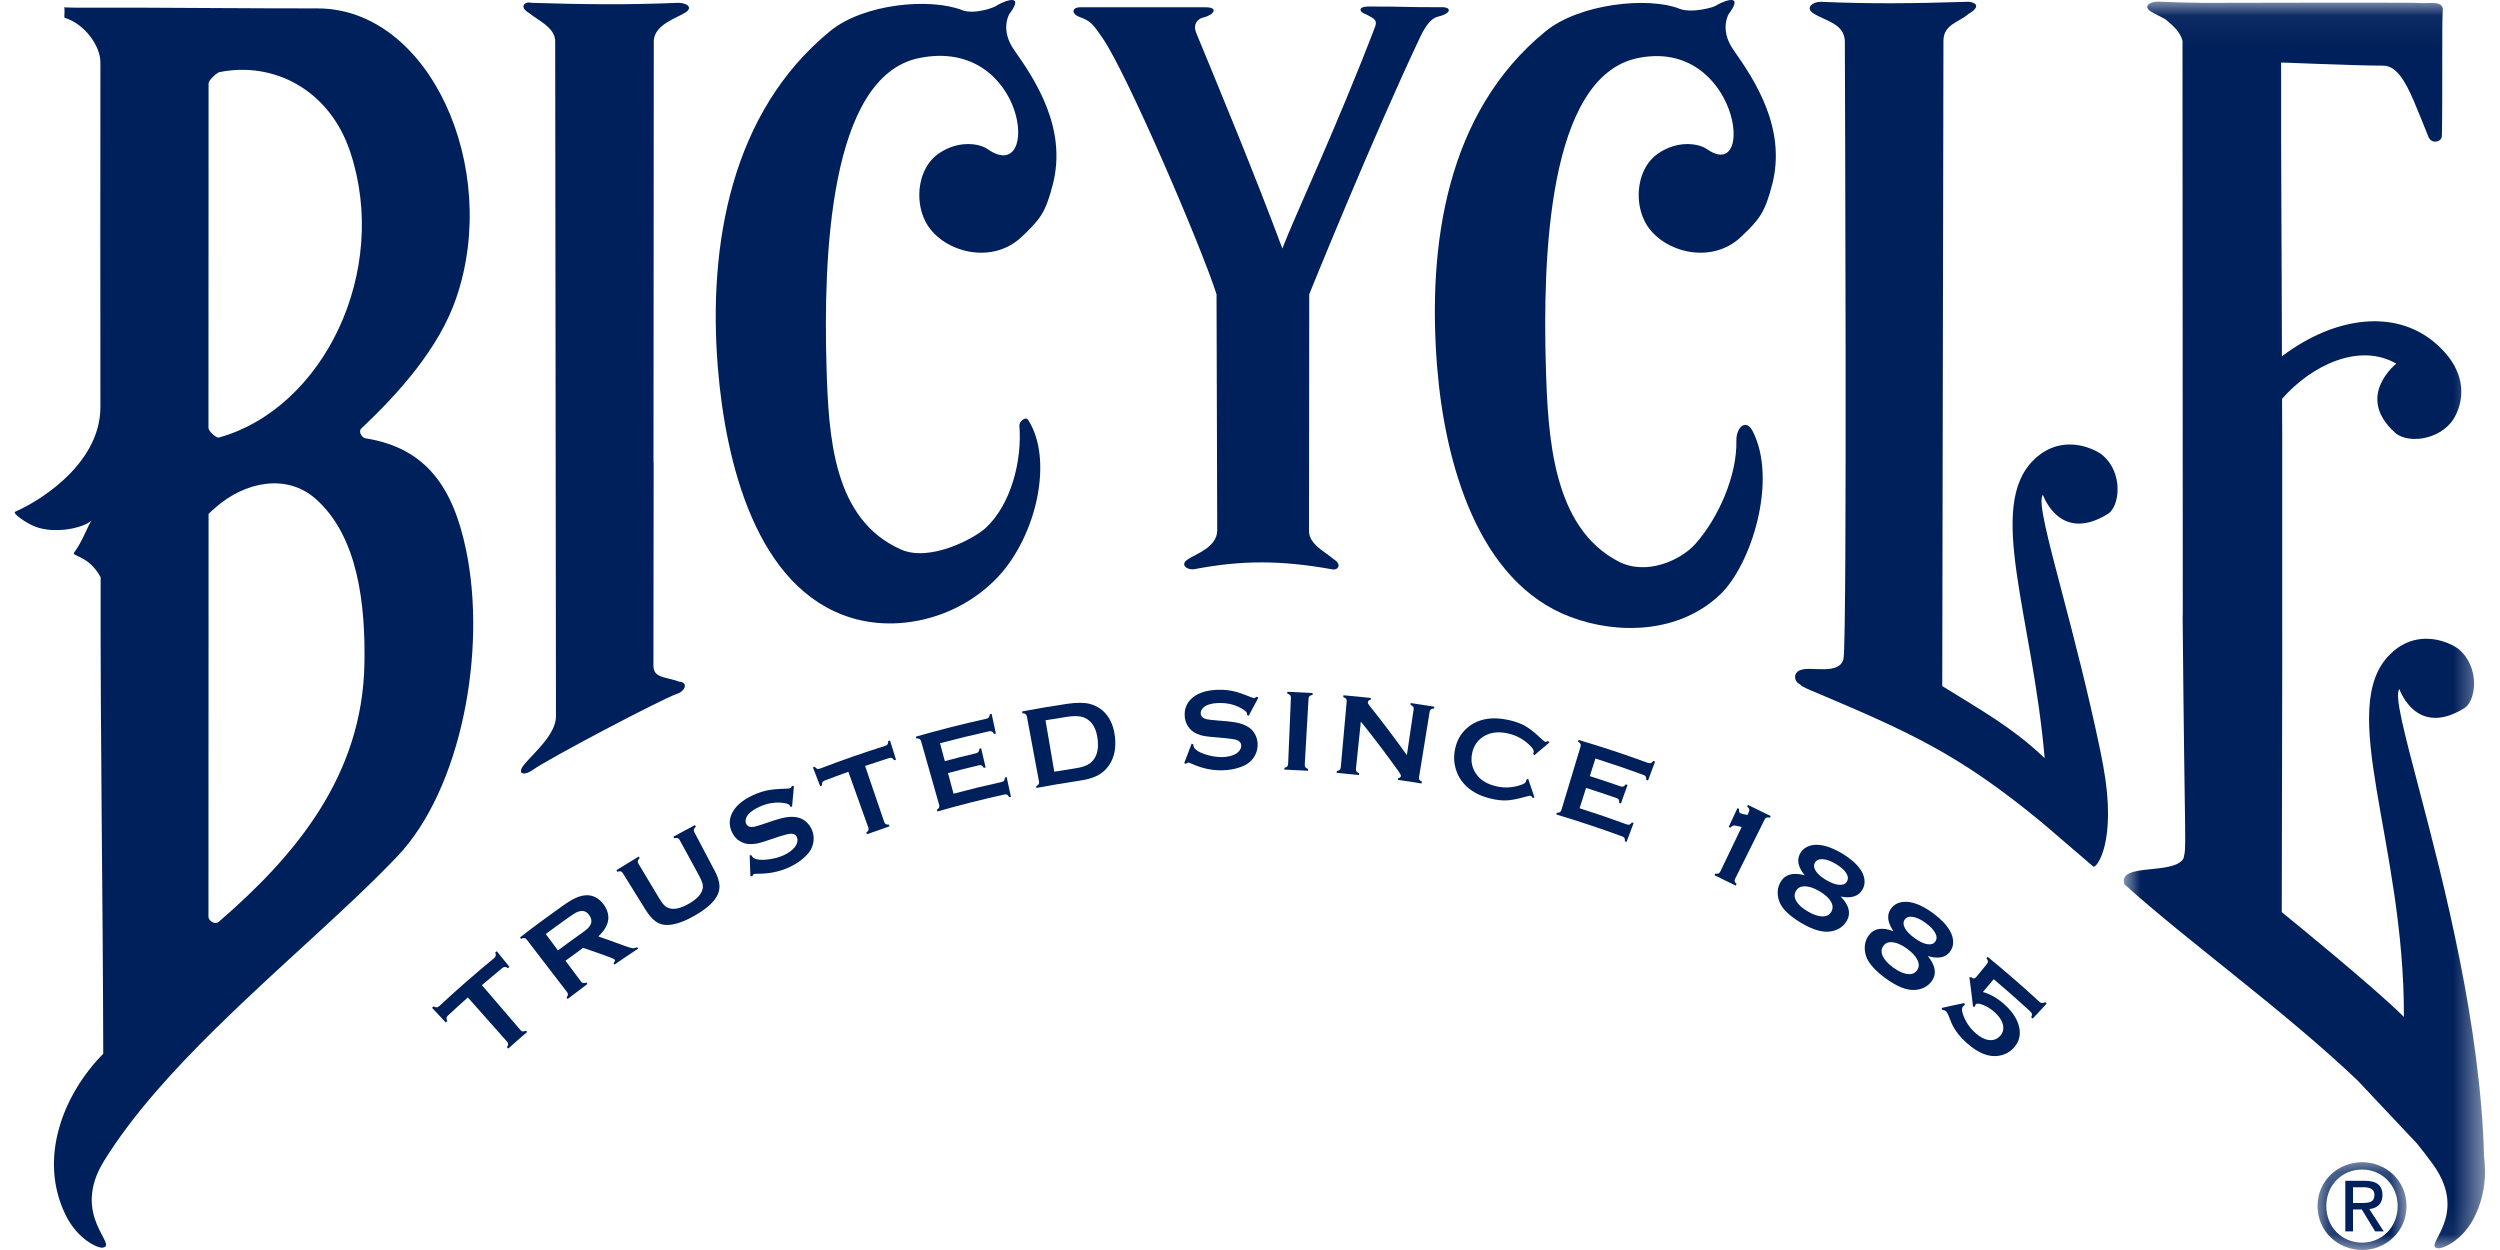
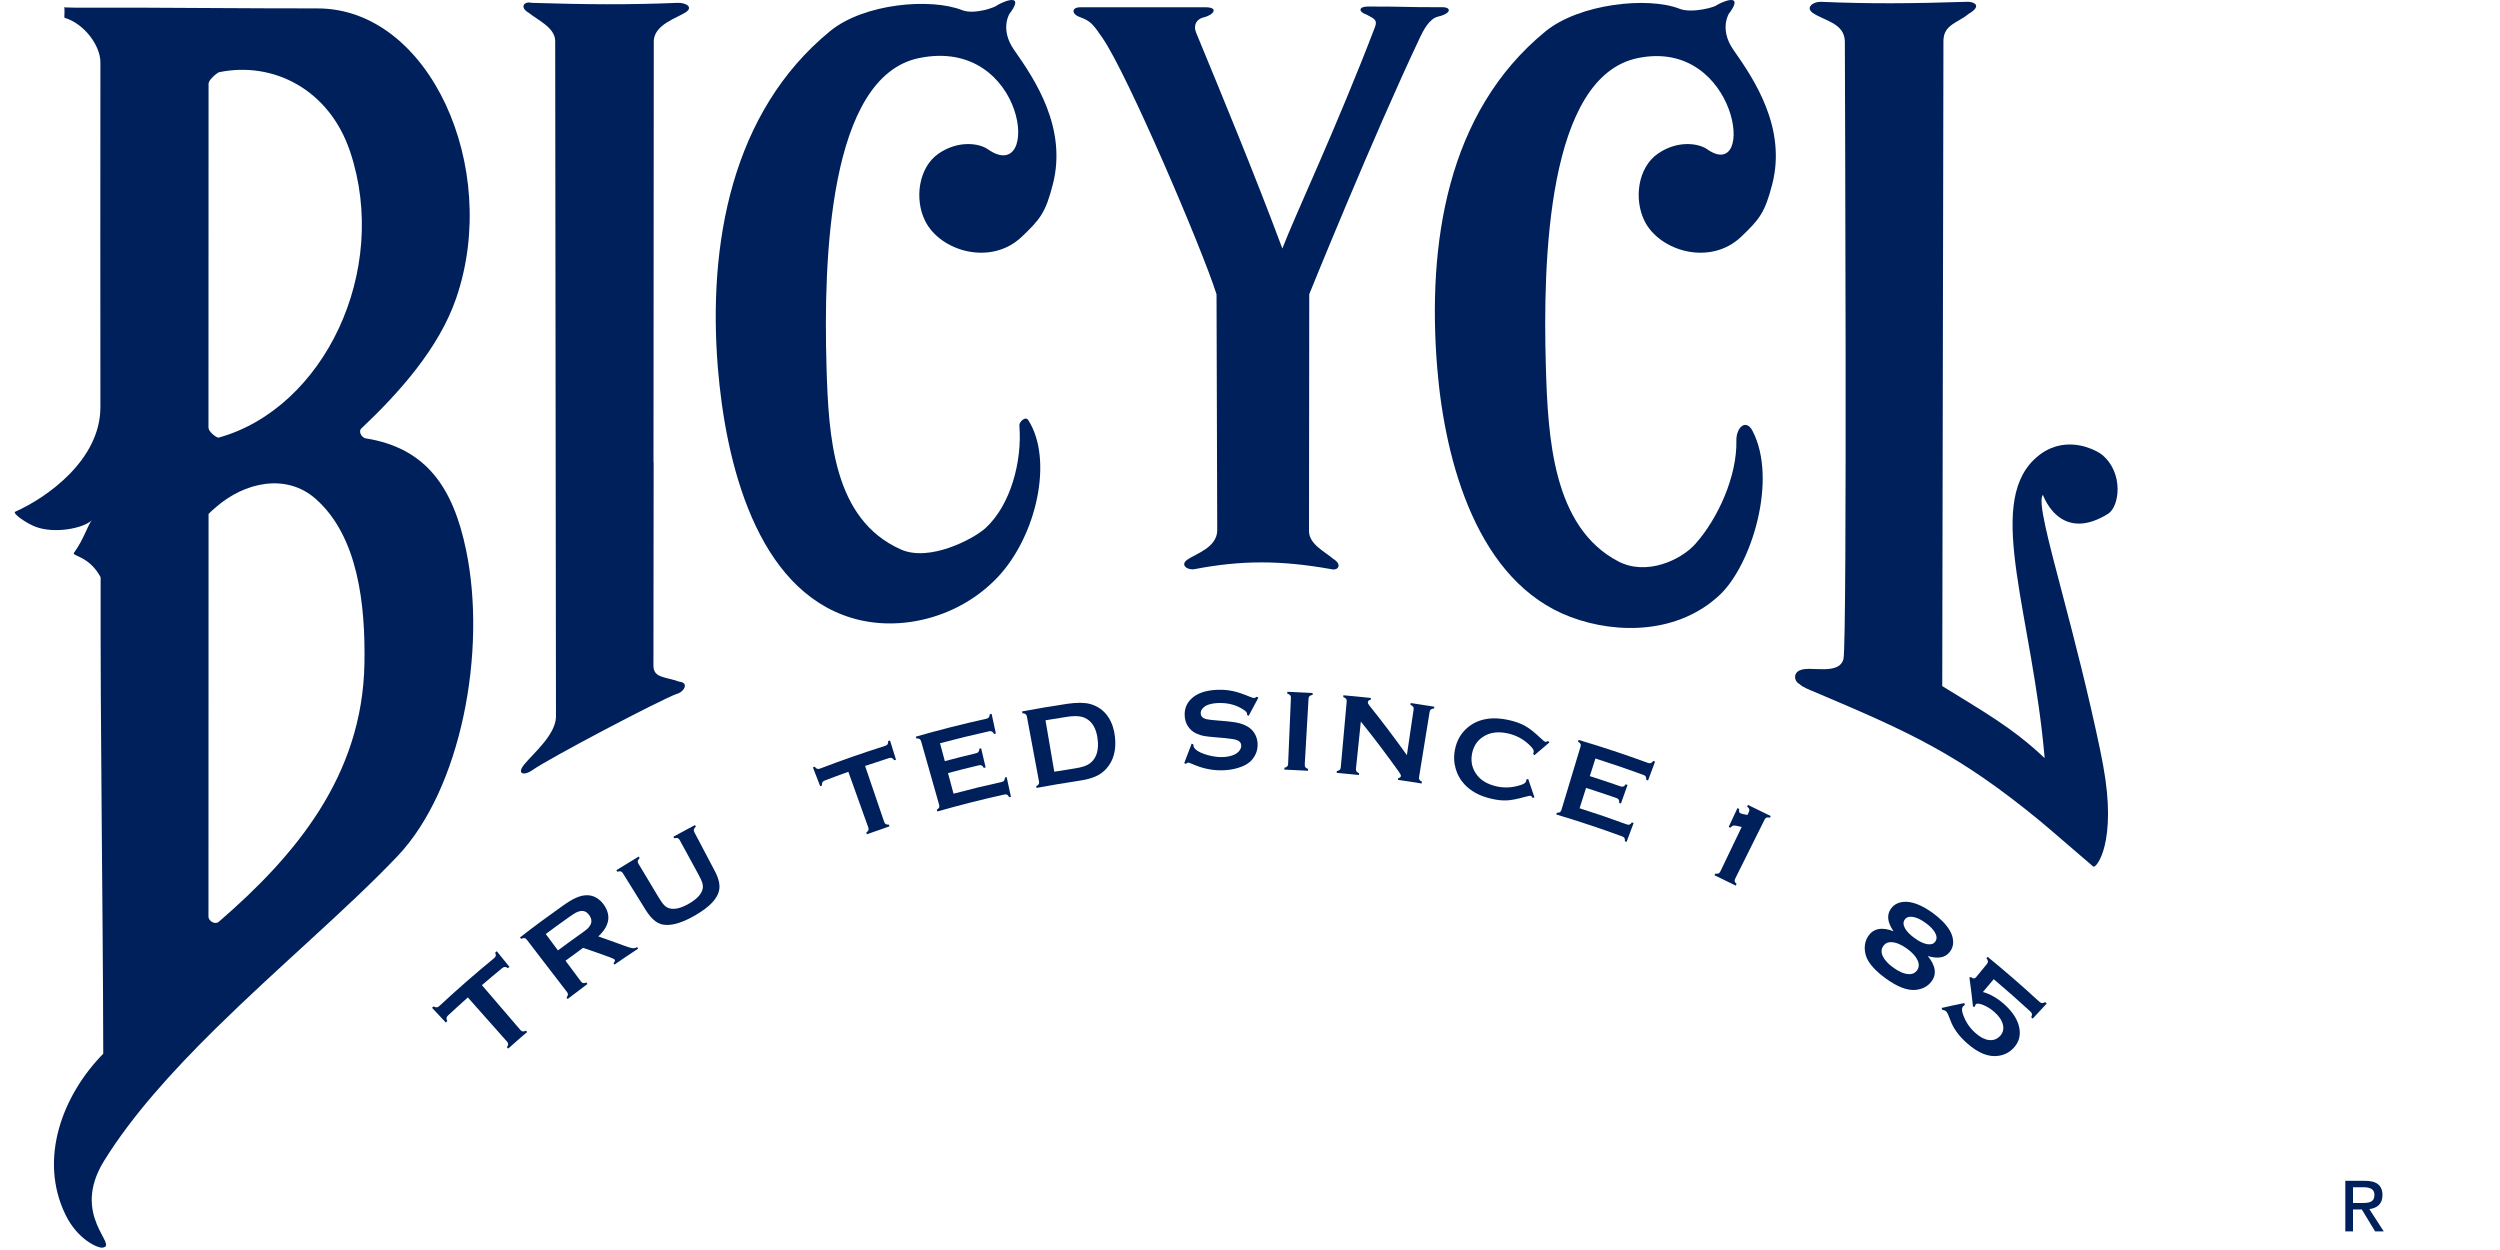
<svg xmlns="http://www.w3.org/2000/svg" width="80" height="40" viewBox="0 0 80 40" fill="none">
  <g clip-path="url(#clip0_79_29398)">
    <mask id="mask0_79_29398" style="mask-type:alpha" maskUnits="userSpaceOnUse" x="74" y="37" width="4" height="3">
-       <path fill-rule="evenodd" clip-rule="evenodd" d="M74.163 37.19H77.011V40H74.163V37.19Z" fill="white" />
-     </mask>
+       </mask>
    <g mask="url(#mask0_79_29398)">
-       <path fill-rule="evenodd" clip-rule="evenodd" d="M75.589 37.19C74.816 37.19 74.161 37.785 74.161 38.591C74.161 39.405 74.816 40 75.589 40C76.355 40 77.009 39.405 77.009 38.591C77.009 37.785 76.355 37.19 75.589 37.19M75.587 39.765C74.944 39.765 74.442 39.268 74.442 38.591C74.442 37.926 74.944 37.425 75.587 37.425C76.223 37.425 76.725 37.926 76.725 38.591C76.725 39.268 76.223 39.765 75.587 39.765" fill="#00205B" />
-     </g>
+       </g>
    <path fill-rule="evenodd" clip-rule="evenodd" d="M76.239 38.246C76.239 37.926 76.049 37.785 75.666 37.785H75.05V39.405H75.296V38.703H75.578L76.004 39.405H76.28L75.819 38.691C76.057 38.662 76.239 38.536 76.239 38.246V38.246ZM75.296 38.495V37.992H75.63C75.801 37.992 75.982 38.031 75.982 38.231C75.982 38.48 75.798 38.495 75.589 38.495H75.296Z" fill="#00205B" />
    <mask id="mask1_79_29398" style="mask-type:alpha" maskUnits="userSpaceOnUse" x="67" y="0" width="13" height="40">
      <path fill-rule="evenodd" clip-rule="evenodd" d="M67.96 0.053H79.52V39.947H67.96V0.053Z" fill="white" />
    </mask>
    <g mask="url(#mask1_79_29398)">
-       <path fill-rule="evenodd" clip-rule="evenodd" d="M79.491 37.032C79.381 32.807 78.201 28.26 77.421 25.292C76.941 23.46 76.611 22.23 76.781 22.052C76.781 22.049 76.936 22.514 77.328 22.784C77.657 23.01 78.15 23.101 78.863 22.658C79.234 22.429 79.373 21.344 78.671 20.767C78.543 20.662 77.925 20.307 77.234 20.492C76.989 20.558 76.734 20.69 76.492 20.928C74.728 22.643 76.944 26.97 76.925 32.541C75.981 31.593 73.016 29.188 73.016 29.188C73.033 22.856 73.035 20.205 73.031 13.931L73.026 12.763C73.953 11.699 75.492 10.948 76.682 11.637C76.687 11.635 75.34 12.678 76.644 13.848C77.078 14.236 78.244 14.07 78.609 13.229C78.699 13.024 79.153 12.001 77.893 10.948C76.63 9.892 74.713 10.122 73.021 11.402V11.351C73.015 7.836 72.99 5.399 72.995 2.004C72.995 1.991 75.127 2.096 76.26 2.101C76.477 2.102 76.653 2.225 76.815 2.437C77.111 2.824 77.358 3.518 77.71 4.379C77.809 4.621 78.138 4.553 78.14 4.344C78.168 3.017 78.134 0.706 78.169 0.345C78.205 -0.015 77.694 0.13 77.412 0.094C77.277 0.077 70.899 0.089 70.492 0.092C70.026 0.086 69.559 0.073 69.072 0.053C68.829 0.042 68.552 0.187 68.823 0.366C68.937 0.441 69.12 0.52 69.297 0.621C69.5 0.795 69.774 1.005 69.84 1.314V1.78C69.841 4.16 69.846 14.545 69.849 19.697L69.844 19.694C69.914 27.521 69.975 27.005 69.872 27.471C69.555 28.017 67.768 27.592 67.977 28.295C70.077 30.182 73.054 32.306 75.438 34.57L77.335 36.584C77.518 36.808 77.694 37.035 77.856 37.261C79.064 38.939 77.466 39.897 78.03 39.946C78.174 39.959 78.831 39.688 79.202 38.904C79.36 38.571 79.455 38.233 79.496 37.892C79.532 37.605 79.526 37.317 79.491 37.032" fill="#00205B" />
-     </g>
+       </g>
    <path fill-rule="evenodd" clip-rule="evenodd" d="M42.664 17.884C42.415 17.664 41.895 17.426 41.888 16.999L41.896 9.414C41.896 9.414 43.928 4.392 45.441 1.196C45.538 0.996 45.73 0.596 46.019 0.531C46.454 0.431 46.47 0.212 46.099 0.231C44.851 0.231 45.067 0.209 43.818 0.209C43.418 0.201 43.498 0.397 43.721 0.462C43.994 0.608 44.085 0.642 43.995 0.877C42.76 4.103 41.437 6.903 41.035 7.952C40.163 5.61 39.101 3.043 38.278 1.05C38.17 0.793 38.302 0.607 38.512 0.557C38.848 0.48 39.004 0.231 38.578 0.233H34.561C34.285 0.236 34.28 0.453 34.563 0.549C34.897 0.674 34.973 0.766 35.281 1.216C36.072 2.362 38.465 7.95 38.929 9.417L38.951 16.991C38.93 17.522 38.268 17.72 37.998 17.907C37.744 18.083 38.008 18.256 38.229 18.212C39.724 17.925 40.977 17.925 42.593 18.212C42.809 18.275 42.973 18.073 42.664 17.884" fill="#00205B" />
    <path fill-rule="evenodd" clip-rule="evenodd" d="M17.025 24.652C17.536 24.282 21.16 22.377 21.66 22.203C21.888 22.146 22.063 21.841 21.734 21.813C21.279 21.65 20.917 21.7 20.91 21.308L20.917 14.792L20.912 14.795C20.913 9.097 20.92 1.628 20.921 1.287C20.965 0.777 21.652 0.581 21.937 0.397C22.208 0.223 21.932 0.081 21.689 0.091C20.13 0.155 18.787 0.146 17.01 0.091C16.777 0.03 16.603 0.231 16.934 0.42C17.201 0.641 17.758 0.879 17.766 1.308L17.791 22.951C17.768 23.523 17.066 24.107 16.78 24.458C16.51 24.785 16.79 24.821 17.025 24.652" fill="#00205B" />
    <path fill-rule="evenodd" clip-rule="evenodd" d="M55.305 0.466C55.794 -0.172 55.284 -0.029 54.939 0.16C54.901 0.226 54.138 0.436 53.746 0.281C52.738 -0.116 50.539 0.116 49.453 1.006C46.29 3.595 45.673 7.818 45.989 11.752C46.239 14.815 47.29 18.627 50.255 19.742C51.78 20.317 53.735 20.265 55.038 19.031C56.046 18.076 56.895 15.352 56.081 13.789C55.87 13.385 55.558 13.68 55.564 14.094C55.591 15.223 54.982 16.589 54.246 17.411C53.787 17.923 52.688 18.435 51.788 17.966C49.685 16.87 49.533 13.993 49.467 11.717C49.368 8.314 49.518 2.448 52.413 1.858C55.618 1.202 56.225 5.9 54.623 4.772C54.366 4.593 53.701 4.471 53.055 4.915C52.413 5.356 52.275 6.367 52.626 7.073C53.104 8.036 54.722 8.521 55.714 7.579C56.308 7.015 56.477 6.799 56.709 5.906C57.178 4.103 56.139 2.546 55.476 1.605C54.971 0.89 55.379 0.37 55.305 0.466" fill="#00205B" />
    <path fill-rule="evenodd" clip-rule="evenodd" d="M27.235 19.768C28.792 20.248 30.712 19.767 31.94 18.455C33.167 17.143 33.721 14.706 32.9 13.437C32.819 13.312 32.609 13.491 32.62 13.619C32.712 14.746 32.349 16.155 31.535 16.9C31.177 17.23 29.754 17.997 28.827 17.582C26.664 16.62 26.513 13.993 26.448 11.717C26.349 8.314 26.517 2.449 29.411 1.858C32.862 1.152 33.339 5.994 31.605 4.772C31.348 4.593 30.681 4.471 30.034 4.915C29.395 5.356 29.253 6.367 29.606 7.073C30.086 8.036 31.703 8.521 32.694 7.579C33.29 7.015 33.459 6.799 33.689 5.906C34.157 4.103 33.12 2.546 32.456 1.605C31.951 0.89 32.359 0.37 32.286 0.466C32.776 -0.172 32.266 -0.029 31.92 0.16C31.882 0.226 31.178 0.48 30.786 0.324C29.777 -0.073 27.651 0.107 26.564 0.995C23.401 3.585 22.654 7.818 22.97 11.752C23.219 14.815 24.207 18.84 27.235 19.768" fill="#00205B" />
    <path fill-rule="evenodd" clip-rule="evenodd" d="M67.264 14.551C67.136 14.445 66.517 14.092 65.827 14.276C65.582 14.342 65.328 14.473 65.084 14.712C63.546 16.209 65.036 19.694 65.429 24.26C64.381 23.265 63.394 22.728 62.152 21.954L62.19 1.299C62.198 0.784 62.654 0.731 62.992 0.446C63.489 0.156 63.102 0.042 62.944 0.058C61.168 0.114 59.825 0.125 58.267 0.058C58.024 0.05 57.751 0.244 58.023 0.423C58.395 0.669 59.016 0.743 59.035 1.319C59.035 1.986 59.115 20.448 58.992 21.083C58.861 21.616 57.963 21.316 57.632 21.436C57.367 21.517 57.402 21.807 57.598 21.898C57.649 21.976 57.951 22.093 58.005 22.116C61.127 23.436 62.669 24.126 65.283 26.273C65.289 26.279 65.295 26.282 65.3 26.288C65.669 26.591 66.796 27.576 66.984 27.73C67.079 27.805 67.756 26.961 67.301 24.495L67.203 23.991C66.816 22.142 66.374 20.442 66.015 19.076C65.534 17.245 65.204 16.015 65.374 15.837C65.374 15.832 65.529 16.298 65.921 16.567C66.249 16.794 66.743 16.884 67.456 16.443C67.828 16.213 67.966 15.127 67.264 14.551" fill="#00205B" />
    <path fill-rule="evenodd" clip-rule="evenodd" d="M14.915 17.603C14.504 15.621 13.655 14.338 11.7 14.027C11.58 14.009 11.458 13.811 11.561 13.713C12.753 12.586 14.045 11.157 14.599 9.539C16.028 5.375 13.75 0.265 10.155 0.269C8.993 0.269 7.938 0.264 6.899 0.258C5.459 0.249 4.051 0.24 2.441 0.246C2.334 0.246 1.968 0.232 2.043 0.235C2.09 0.235 2.043 0.563 2.067 0.571C2.68 0.746 3.215 1.45 3.213 1.997C3.209 6.038 3.209 9.241 3.213 13.029C3.213 14.717 1.499 15.925 0.487 16.375C0.381 16.423 0.844 16.747 1.141 16.858C1.75 17.087 2.659 16.91 2.945 16.646C2.83 16.751 2.668 17.285 2.372 17.682C2.277 17.805 2.838 17.766 3.22 18.471C3.209 23.849 3.292 28.445 3.304 33.719C2.019 35.024 1.214 37.071 2.1 38.88C2.492 39.679 3.14 39.943 3.277 39.925C3.821 39.859 2.236 38.913 3.331 37.146C4.225 35.702 5.511 34.282 6.899 32.915C8.905 30.938 11.131 29.069 12.72 27.397C14.757 25.251 15.586 20.832 14.915 17.603M6.674 2.677C6.674 2.596 6.796 2.464 6.899 2.383C6.948 2.343 6.995 2.312 7.018 2.309C8.749 1.955 10.541 2.865 11.206 4.858C12.48 8.681 10.357 13.067 6.999 14.003C6.978 14.008 6.94 13.992 6.899 13.966C6.798 13.905 6.671 13.775 6.671 13.681C6.674 10 6.674 6.4 6.674 2.677M11.662 21.232C11.6 24.828 9.449 27.384 6.999 29.499C6.969 29.524 6.934 29.534 6.899 29.534C6.787 29.536 6.671 29.433 6.671 29.333C6.674 25.047 6.674 20.745 6.674 16.445C6.744 16.37 6.823 16.307 6.899 16.239C7.824 15.424 9.157 15.137 10.095 15.958C11.468 17.165 11.694 19.366 11.662 21.232" fill="#00205B" />
    <path fill-rule="evenodd" clip-rule="evenodd" d="M16.728 33.006C16.702 33.003 16.676 32.987 16.652 32.959C16.241 32.481 15.831 32.003 15.421 31.525C15.635 31.341 15.85 31.16 16.067 30.982C16.099 30.956 16.128 30.942 16.155 30.942C16.182 30.941 16.215 30.954 16.253 30.98C16.27 30.967 16.286 30.954 16.303 30.941C16.168 30.774 16.032 30.607 15.897 30.44C15.88 30.453 15.864 30.467 15.847 30.481C15.864 30.523 15.87 30.558 15.864 30.585C15.858 30.612 15.839 30.638 15.807 30.665C15.213 31.152 14.63 31.661 14.06 32.191C14.03 32.218 14.002 32.234 13.975 32.235C13.948 32.238 13.914 32.227 13.873 32.205C13.857 32.22 13.841 32.235 13.825 32.25C13.972 32.407 14.119 32.563 14.266 32.72L14.313 32.676C14.293 32.634 14.284 32.6 14.289 32.573C14.293 32.546 14.31 32.519 14.34 32.492C14.549 32.298 14.759 32.106 14.971 31.918C15.389 32.389 15.807 32.86 16.225 33.332C16.25 33.36 16.262 33.387 16.262 33.413C16.262 33.44 16.248 33.473 16.222 33.512C16.235 33.526 16.248 33.541 16.261 33.556C16.462 33.376 16.664 33.199 16.868 33.025C16.856 33.011 16.843 32.996 16.83 32.981C16.788 33.001 16.754 33.01 16.728 33.006" fill="#00205B" />
    <path fill-rule="evenodd" clip-rule="evenodd" d="M20.234 30.341C20.181 30.334 20.085 30.304 19.946 30.253C19.681 30.154 19.415 30.058 19.146 29.965C19.494 29.64 19.562 29.313 19.338 28.973C19.272 28.873 19.191 28.794 19.092 28.733C18.99 28.671 18.878 28.642 18.757 28.648C18.652 28.652 18.544 28.68 18.431 28.73C18.319 28.78 18.178 28.864 18.009 28.984C17.547 29.31 17.09 29.648 16.64 29.997C16.652 30.012 16.663 30.028 16.675 30.043C16.721 30.023 16.757 30.015 16.783 30.02C16.81 30.023 16.835 30.041 16.858 30.071C17.286 30.628 17.715 31.186 18.143 31.744C18.166 31.773 18.176 31.801 18.174 31.827C18.172 31.852 18.157 31.884 18.129 31.921C18.141 31.937 18.153 31.952 18.164 31.968C18.374 31.805 18.586 31.645 18.798 31.488C18.787 31.472 18.775 31.456 18.764 31.44C18.722 31.458 18.688 31.464 18.662 31.458C18.635 31.453 18.611 31.436 18.59 31.406C18.425 31.185 18.261 30.964 18.096 30.743C18.283 30.603 18.471 30.466 18.66 30.331C18.945 30.428 19.228 30.527 19.509 30.63C19.605 30.666 19.659 30.693 19.671 30.711C19.69 30.739 19.677 30.775 19.631 30.819C19.642 30.835 19.653 30.851 19.664 30.867C19.914 30.693 20.166 30.523 20.42 30.357C20.41 30.34 20.399 30.324 20.388 30.308C20.338 30.337 20.286 30.348 20.234 30.341M18.892 29.598C18.868 29.643 18.836 29.684 18.796 29.721C18.756 29.758 18.682 29.814 18.574 29.889C18.333 30.061 18.092 30.235 17.854 30.413C17.724 30.238 17.594 30.063 17.464 29.888C17.707 29.707 17.951 29.53 18.197 29.356C18.309 29.277 18.388 29.226 18.436 29.201C18.483 29.176 18.533 29.16 18.585 29.153C18.695 29.138 18.787 29.184 18.86 29.292C18.934 29.4 18.944 29.502 18.892 29.598" fill="#00205B" />
    <path fill-rule="evenodd" clip-rule="evenodd" d="M22.219 26.63C22.201 26.596 22.196 26.567 22.203 26.541C22.21 26.515 22.231 26.486 22.267 26.454C22.258 26.436 22.249 26.419 22.24 26.402C22.009 26.523 21.778 26.647 21.548 26.774C21.558 26.791 21.567 26.808 21.576 26.825C21.623 26.813 21.66 26.811 21.685 26.819C21.71 26.828 21.732 26.849 21.75 26.882C21.948 27.245 22.147 27.609 22.345 27.973C22.414 28.099 22.458 28.196 22.477 28.265C22.495 28.332 22.497 28.397 22.481 28.459C22.437 28.625 22.29 28.777 22.041 28.92C21.792 29.062 21.587 29.112 21.421 29.066C21.358 29.049 21.303 29.016 21.254 28.965C21.204 28.915 21.143 28.828 21.069 28.704C20.856 28.349 20.643 27.994 20.43 27.638C20.41 27.606 20.404 27.576 20.409 27.549C20.415 27.523 20.435 27.493 20.469 27.459C20.459 27.443 20.449 27.426 20.439 27.409C20.199 27.552 19.961 27.698 19.724 27.846C19.734 27.863 19.744 27.88 19.755 27.896C19.801 27.881 19.837 27.877 19.863 27.884C19.889 27.891 19.912 27.911 19.932 27.943L20.668 29.129C20.761 29.278 20.861 29.393 20.967 29.476C21.076 29.56 21.202 29.6 21.347 29.599C21.595 29.597 21.889 29.495 22.234 29.297C22.71 29.024 22.972 28.751 23.017 28.459C23.042 28.297 22.994 28.099 22.87 27.865C22.653 27.453 22.436 27.041 22.219 26.63" fill="#00205B" />
-     <path fill-rule="evenodd" clip-rule="evenodd" d="M25.794 26.296C25.712 26.225 25.62 26.178 25.518 26.157C25.419 26.136 25.313 26.133 25.201 26.147C25.088 26.161 24.948 26.195 24.779 26.25C24.685 26.281 24.591 26.313 24.497 26.345C24.307 26.41 24.182 26.449 24.12 26.459C23.999 26.478 23.918 26.445 23.878 26.361C23.854 26.309 23.852 26.252 23.873 26.188C23.895 26.124 23.934 26.065 23.993 26.011C24.073 25.939 24.175 25.874 24.299 25.818C24.579 25.691 24.855 25.653 25.122 25.703C25.208 25.717 25.26 25.744 25.276 25.782C25.279 25.789 25.282 25.798 25.285 25.81C25.305 25.812 25.326 25.814 25.346 25.816C25.364 25.596 25.384 25.375 25.406 25.155C25.386 25.153 25.366 25.152 25.346 25.15C25.324 25.19 25.3 25.215 25.275 25.225C25.26 25.231 25.212 25.236 25.133 25.239C24.899 25.244 24.709 25.261 24.562 25.29C24.415 25.319 24.265 25.369 24.11 25.439C23.742 25.606 23.506 25.82 23.404 26.07C23.326 26.261 23.335 26.451 23.428 26.64C23.484 26.755 23.561 26.843 23.657 26.906C23.765 26.976 23.881 27.011 24.007 27.011C24.096 27.012 24.18 27.003 24.26 26.985C24.34 26.967 24.471 26.926 24.654 26.863C24.746 26.832 24.837 26.802 24.928 26.771C25.112 26.712 25.238 26.681 25.306 26.678C25.402 26.675 25.467 26.711 25.5 26.787C25.521 26.837 25.525 26.893 25.51 26.955C25.495 27.016 25.464 27.073 25.418 27.126C25.335 27.222 25.22 27.303 25.072 27.37C24.936 27.431 24.782 27.474 24.61 27.498C24.437 27.522 24.299 27.521 24.197 27.492C24.129 27.473 24.083 27.439 24.059 27.39C24.057 27.386 24.054 27.378 24.049 27.369C24.029 27.369 24.009 27.369 23.989 27.369C23.996 27.593 24.003 27.816 24.013 28.038C24.033 28.039 24.053 28.039 24.073 28.04C24.091 28 24.108 27.977 24.122 27.97C24.134 27.964 24.178 27.961 24.253 27.959C24.611 27.961 24.937 27.896 25.234 27.761C25.4 27.686 25.547 27.597 25.675 27.492C25.847 27.353 25.957 27.207 26.003 27.053C26.055 26.884 26.048 26.718 25.981 26.556C25.939 26.454 25.877 26.367 25.794 26.296" fill="#00205B" />
    <path fill-rule="evenodd" clip-rule="evenodd" d="M28.422 23.714C28.423 23.761 28.416 23.795 28.402 23.817C28.387 23.839 28.361 23.856 28.323 23.868C27.624 24.089 26.93 24.331 26.242 24.594C26.206 24.608 26.176 24.61 26.151 24.602C26.127 24.594 26.1 24.571 26.07 24.535C26.051 24.543 26.032 24.55 26.013 24.557C26.09 24.758 26.168 24.958 26.246 25.158C26.265 25.151 26.284 25.143 26.303 25.136C26.299 25.09 26.303 25.055 26.316 25.033C26.329 25.01 26.354 24.991 26.389 24.978C26.641 24.881 26.894 24.788 27.147 24.697C27.36 25.29 27.572 25.883 27.784 26.476C27.797 26.512 27.799 26.542 27.79 26.566C27.78 26.59 27.757 26.615 27.721 26.641C27.727 26.659 27.734 26.677 27.741 26.696C27.981 26.609 28.222 26.525 28.464 26.443C28.458 26.425 28.451 26.407 28.445 26.388C28.4 26.39 28.367 26.385 28.345 26.372C28.323 26.359 28.305 26.334 28.293 26.299C28.09 25.703 27.887 25.107 27.683 24.51C27.937 24.424 28.192 24.34 28.448 24.259C28.485 24.248 28.516 24.247 28.54 24.257C28.564 24.266 28.589 24.291 28.615 24.329C28.634 24.323 28.653 24.317 28.672 24.311C28.609 24.106 28.545 23.901 28.481 23.696C28.461 23.702 28.442 23.708 28.422 23.714" fill="#00205B" />
    <path fill-rule="evenodd" clip-rule="evenodd" d="M32.158 24.881C32.155 24.926 32.146 24.959 32.131 24.98C32.116 25.001 32.091 25.015 32.055 25.023C31.539 25.136 31.024 25.261 30.513 25.398C30.454 25.178 30.395 24.958 30.336 24.738C30.665 24.65 30.995 24.567 31.326 24.489C31.362 24.48 31.392 24.483 31.415 24.495C31.438 24.508 31.461 24.533 31.482 24.572C31.501 24.568 31.52 24.563 31.54 24.559C31.492 24.355 31.445 24.15 31.397 23.945C31.378 23.95 31.358 23.954 31.339 23.959C31.337 24.004 31.328 24.038 31.312 24.059C31.297 24.08 31.271 24.095 31.235 24.104C30.9 24.183 30.567 24.267 30.234 24.356C30.183 24.165 30.132 23.975 30.081 23.784C30.602 23.645 31.126 23.517 31.651 23.401C31.688 23.393 31.718 23.396 31.742 23.408C31.765 23.421 31.788 23.447 31.809 23.486C31.829 23.482 31.849 23.478 31.868 23.474C31.823 23.264 31.777 23.054 31.732 22.844C31.712 22.848 31.692 22.852 31.672 22.857C31.669 22.902 31.659 22.935 31.643 22.956C31.626 22.977 31.6 22.992 31.562 23C30.806 23.168 30.053 23.358 29.306 23.573C29.311 23.591 29.316 23.61 29.322 23.629C29.369 23.628 29.404 23.634 29.427 23.648C29.449 23.662 29.466 23.687 29.476 23.723C29.668 24.399 29.86 25.076 30.052 25.752C30.062 25.788 30.062 25.818 30.051 25.841C30.041 25.864 30.016 25.888 29.978 25.911C29.983 25.93 29.989 25.949 29.994 25.968C30.706 25.764 31.423 25.582 32.144 25.424C32.179 25.416 32.207 25.419 32.229 25.431C32.252 25.444 32.273 25.471 32.294 25.511C32.313 25.507 32.331 25.503 32.35 25.499C32.305 25.289 32.259 25.079 32.214 24.869C32.196 24.873 32.176 24.877 32.158 24.881" fill="#00205B" />
    <path fill-rule="evenodd" clip-rule="evenodd" d="M35.472 22.957C35.331 22.739 35.133 22.595 34.878 22.526C34.7 22.479 34.454 22.477 34.139 22.524C33.66 22.595 33.182 22.676 32.706 22.766C32.71 22.785 32.713 22.804 32.717 22.823C32.764 22.826 32.798 22.836 32.819 22.852C32.84 22.868 32.854 22.895 32.861 22.931C32.99 23.622 33.118 24.313 33.247 25.004C33.254 25.041 33.251 25.071 33.238 25.093C33.225 25.116 33.199 25.137 33.159 25.156C33.163 25.175 33.166 25.195 33.17 25.214C33.615 25.13 34.061 25.055 34.508 24.988C34.73 24.955 34.91 24.909 35.049 24.85C35.187 24.79 35.304 24.707 35.401 24.6C35.631 24.345 35.726 24.006 35.679 23.578C35.652 23.335 35.583 23.128 35.472 22.957M34.872 24.431C34.772 24.505 34.616 24.556 34.404 24.588C34.181 24.622 33.959 24.657 33.737 24.695C33.644 24.146 33.55 23.597 33.456 23.049C33.689 23.009 33.921 22.972 34.154 22.937C34.323 22.912 34.462 22.909 34.568 22.928C34.675 22.946 34.77 22.99 34.852 23.059C35 23.183 35.09 23.379 35.123 23.645C35.17 24.012 35.085 24.273 34.872 24.431" fill="#00205B" />
    <path fill-rule="evenodd" clip-rule="evenodd" d="M39.957 22.907C40.06 22.712 40.164 22.518 40.269 22.324C40.252 22.315 40.234 22.305 40.217 22.296C40.181 22.323 40.15 22.337 40.124 22.337C40.107 22.337 40.062 22.322 39.99 22.294C39.777 22.205 39.598 22.146 39.454 22.115C39.311 22.083 39.155 22.069 38.989 22.073C38.593 22.081 38.298 22.183 38.109 22.373C37.965 22.517 37.9 22.694 37.91 22.905C37.916 23.032 37.951 23.144 38.014 23.24C38.083 23.346 38.174 23.425 38.288 23.475C38.367 23.511 38.447 23.536 38.525 23.551C38.604 23.566 38.738 23.581 38.928 23.596C39.022 23.604 39.116 23.611 39.209 23.62C39.399 23.638 39.524 23.66 39.586 23.684C39.675 23.719 39.719 23.778 39.719 23.86C39.719 23.915 39.701 23.968 39.663 24.018C39.626 24.069 39.577 24.109 39.514 24.14C39.402 24.195 39.266 24.224 39.107 24.227C38.961 24.229 38.806 24.207 38.641 24.161C38.476 24.115 38.353 24.059 38.272 23.991C38.218 23.947 38.19 23.898 38.188 23.843C38.188 23.839 38.187 23.831 38.187 23.82C38.169 23.812 38.151 23.804 38.133 23.796C38.052 24.004 37.973 24.212 37.895 24.42C37.913 24.428 37.931 24.436 37.949 24.445C37.981 24.416 38.005 24.402 38.02 24.401C38.033 24.401 38.074 24.414 38.142 24.443C38.463 24.587 38.781 24.656 39.102 24.65C39.281 24.647 39.448 24.623 39.604 24.577C39.814 24.517 39.969 24.426 40.071 24.303C40.183 24.168 40.242 24.013 40.244 23.838C40.246 23.728 40.223 23.623 40.176 23.525C40.129 23.428 40.064 23.348 39.981 23.288C39.899 23.23 39.804 23.186 39.698 23.154C39.591 23.123 39.451 23.098 39.278 23.082C39.181 23.074 39.083 23.066 38.986 23.058C38.79 23.043 38.662 23.028 38.602 23.013C38.486 22.983 38.426 22.921 38.423 22.827C38.421 22.77 38.441 22.717 38.486 22.667C38.529 22.616 38.588 22.578 38.661 22.552C38.762 22.517 38.879 22.498 39.012 22.496C39.314 22.49 39.578 22.564 39.8 22.715C39.872 22.763 39.908 22.807 39.907 22.849C39.907 22.856 39.907 22.866 39.905 22.878C39.923 22.888 39.94 22.898 39.957 22.907" fill="#00205B" />
    <path fill-rule="evenodd" clip-rule="evenodd" d="M41.193 22.196C41.238 22.21 41.269 22.227 41.286 22.247C41.303 22.267 41.311 22.295 41.309 22.332C41.279 23.035 41.25 23.737 41.22 24.44C41.219 24.477 41.209 24.506 41.192 24.525C41.174 24.543 41.144 24.558 41.101 24.569C41.1 24.588 41.099 24.608 41.099 24.627C41.351 24.637 41.603 24.649 41.855 24.664C41.856 24.645 41.857 24.625 41.859 24.606C41.818 24.593 41.789 24.576 41.773 24.554C41.757 24.534 41.75 24.504 41.752 24.466C41.793 23.764 41.833 23.062 41.873 22.36C41.875 22.323 41.885 22.296 41.904 22.276C41.923 22.258 41.955 22.244 42.002 22.236C42.003 22.216 42.004 22.197 42.005 22.177C41.735 22.161 41.465 22.148 41.195 22.137C41.194 22.157 41.194 22.176 41.193 22.196" fill="#00205B" />
    <path fill-rule="evenodd" clip-rule="evenodd" d="M45.135 22.555C45.178 22.573 45.207 22.594 45.222 22.615C45.237 22.637 45.242 22.666 45.236 22.702C45.164 23.19 45.092 23.677 45.02 24.165C44.637 23.627 44.235 23.095 43.815 22.57C43.783 22.531 43.769 22.497 43.772 22.468C43.777 22.425 43.807 22.401 43.862 22.393C43.865 22.374 43.867 22.355 43.869 22.335C43.576 22.303 43.283 22.274 42.989 22.249C42.988 22.268 42.986 22.288 42.984 22.307C43.029 22.323 43.059 22.342 43.075 22.363C43.09 22.384 43.097 22.413 43.094 22.449C43.031 23.149 42.968 23.85 42.905 24.551C42.902 24.588 42.891 24.616 42.872 24.634C42.854 24.651 42.823 24.665 42.779 24.673C42.778 24.693 42.776 24.712 42.774 24.731C43.011 24.752 43.248 24.775 43.484 24.8C43.486 24.78 43.489 24.761 43.491 24.742C43.449 24.725 43.422 24.706 43.407 24.685C43.392 24.664 43.387 24.635 43.391 24.597C43.443 24.095 43.495 23.593 43.547 23.09C43.971 23.617 44.375 24.151 44.76 24.692C44.809 24.76 44.832 24.806 44.829 24.831C44.823 24.872 44.794 24.894 44.743 24.898C44.741 24.917 44.738 24.936 44.735 24.956C44.988 24.992 45.24 25.03 45.492 25.072C45.495 25.053 45.498 25.034 45.502 25.014C45.461 24.995 45.435 24.975 45.421 24.953C45.408 24.931 45.404 24.901 45.41 24.864C45.523 24.17 45.636 23.476 45.748 22.781C45.754 22.745 45.767 22.719 45.788 22.703C45.809 22.686 45.842 22.676 45.89 22.671C45.893 22.652 45.896 22.633 45.899 22.614C45.648 22.572 45.396 22.533 45.143 22.497C45.141 22.516 45.138 22.535 45.135 22.555" fill="#00205B" />
    <path fill-rule="evenodd" clip-rule="evenodd" d="M49.06 24.124C49.073 24.138 49.087 24.153 49.1 24.168C49.259 24.03 49.419 23.894 49.581 23.758C49.568 23.743 49.555 23.728 49.542 23.713C49.499 23.735 49.467 23.742 49.445 23.736C49.423 23.731 49.369 23.686 49.282 23.604C49.099 23.431 48.94 23.306 48.806 23.231C48.672 23.155 48.505 23.093 48.303 23.046C47.754 22.919 47.306 22.999 46.973 23.274C46.75 23.457 46.613 23.698 46.557 23.995C46.515 24.213 46.527 24.421 46.588 24.62C46.64 24.794 46.727 24.948 46.849 25.083C47.055 25.315 47.342 25.471 47.716 25.558C47.904 25.602 48.07 25.62 48.217 25.613C48.363 25.606 48.55 25.569 48.781 25.505C48.892 25.474 48.959 25.461 48.98 25.467C49.001 25.472 49.023 25.495 49.047 25.535C49.066 25.528 49.083 25.521 49.102 25.515C49.037 25.318 48.97 25.121 48.902 24.924C48.883 24.931 48.864 24.938 48.845 24.945C48.843 24.963 48.84 24.979 48.837 24.992C48.828 25.026 48.804 25.054 48.767 25.076C48.73 25.099 48.668 25.122 48.582 25.145C48.344 25.21 48.111 25.216 47.879 25.161C47.605 25.097 47.402 24.98 47.267 24.805C47.108 24.601 47.054 24.368 47.108 24.105C47.162 23.842 47.305 23.649 47.542 23.529C47.742 23.426 47.988 23.407 48.276 23.475C48.519 23.532 48.735 23.647 48.921 23.819C48.988 23.882 49.033 23.932 49.055 23.969C49.078 24.007 49.084 24.043 49.076 24.077C49.072 24.09 49.067 24.106 49.06 24.124" fill="#00205B" />
    <path fill-rule="evenodd" clip-rule="evenodd" d="M52.825 24.419C52.8 24.427 52.769 24.426 52.733 24.412C51.999 24.143 51.259 23.898 50.514 23.677C50.508 23.695 50.503 23.714 50.497 23.733C50.538 23.757 50.564 23.782 50.575 23.805C50.587 23.829 50.587 23.859 50.576 23.895C50.373 24.568 50.17 25.241 49.967 25.914C49.956 25.95 49.94 25.975 49.918 25.989C49.897 26.002 49.863 26.009 49.818 26.009L49.802 26.064C50.512 26.276 51.217 26.51 51.915 26.767C51.949 26.779 51.972 26.797 51.984 26.819C51.996 26.842 52 26.876 51.996 26.921C52.014 26.928 52.032 26.935 52.05 26.941C52.125 26.74 52.2 26.539 52.276 26.338C52.257 26.331 52.239 26.324 52.221 26.317C52.194 26.354 52.169 26.377 52.145 26.386C52.12 26.396 52.091 26.394 52.057 26.381C51.557 26.197 51.053 26.025 50.547 25.864C50.616 25.647 50.685 25.43 50.754 25.213C51.08 25.317 51.404 25.425 51.727 25.538C51.762 25.55 51.786 25.568 51.799 25.591C51.812 25.614 51.817 25.648 51.814 25.692C51.833 25.699 51.851 25.705 51.87 25.712C51.94 25.514 52.011 25.316 52.081 25.118C52.062 25.112 52.043 25.105 52.024 25.098C51.998 25.136 51.972 25.159 51.948 25.168C51.923 25.177 51.894 25.176 51.858 25.164C51.531 25.05 51.203 24.94 50.874 24.836C50.934 24.648 50.994 24.46 51.054 24.272C51.569 24.436 52.082 24.611 52.592 24.798C52.627 24.811 52.652 24.829 52.665 24.852C52.678 24.876 52.683 24.91 52.68 24.955C52.699 24.962 52.718 24.969 52.737 24.976C52.812 24.775 52.887 24.573 52.962 24.372C52.943 24.365 52.923 24.358 52.904 24.351C52.877 24.387 52.851 24.409 52.825 24.419" fill="#00205B" />
    <path fill-rule="evenodd" clip-rule="evenodd" d="M55.909 25.81C55.946 25.84 55.968 25.869 55.976 25.894C55.984 25.919 55.98 25.949 55.964 25.982C55.949 26.014 55.933 26.046 55.918 26.079C55.862 26.067 55.807 26.055 55.751 26.044C55.728 26.038 55.711 26.033 55.699 26.027C55.675 26.016 55.66 26.001 55.654 25.984C55.648 25.966 55.648 25.934 55.654 25.887C55.636 25.878 55.617 25.87 55.598 25.861C55.505 26.061 55.411 26.261 55.318 26.461C55.336 26.47 55.355 26.479 55.373 26.487C55.403 26.453 55.43 26.431 55.455 26.423C55.479 26.414 55.512 26.414 55.554 26.423C55.614 26.436 55.674 26.449 55.734 26.462C55.507 26.937 55.279 27.411 55.052 27.885C55.036 27.919 55.016 27.941 54.992 27.951C54.968 27.961 54.934 27.962 54.889 27.955C54.881 27.972 54.873 27.99 54.864 28.008C55.092 28.116 55.319 28.227 55.545 28.34C55.554 28.323 55.562 28.305 55.571 28.288C55.538 28.258 55.518 28.23 55.511 28.205C55.504 28.18 55.51 28.15 55.526 28.117C55.84 27.487 56.154 26.857 56.467 26.227C56.484 26.194 56.505 26.172 56.529 26.163C56.554 26.155 56.59 26.155 56.637 26.166L56.663 26.113C56.421 25.992 56.178 25.873 55.934 25.757C55.926 25.774 55.918 25.792 55.909 25.81" fill="#00205B" />
-     <path fill-rule="evenodd" clip-rule="evenodd" d="M59.527 27.812C59.398 27.632 59.203 27.462 58.941 27.307C58.566 27.086 58.25 27 57.999 27.044C57.815 27.077 57.683 27.168 57.602 27.315C57.488 27.523 57.54 27.754 57.753 28.01C57.369 27.903 57.107 27.985 56.966 28.244C56.899 28.366 56.874 28.501 56.89 28.649C56.907 28.794 56.957 28.923 57.04 29.035C57.17 29.21 57.367 29.373 57.631 29.53C58.017 29.759 58.337 29.852 58.599 29.802C58.813 29.763 58.974 29.66 59.08 29.493C59.239 29.245 59.182 28.975 58.902 28.689C59.23 28.753 59.458 28.689 59.585 28.488C59.652 28.383 59.678 28.271 59.663 28.15C59.648 28.03 59.602 27.917 59.527 27.812M58.596 29.186C58.542 29.274 58.458 29.32 58.346 29.325C58.199 29.329 58.032 29.275 57.845 29.164C57.672 29.062 57.552 28.954 57.484 28.839C57.416 28.723 57.411 28.615 57.468 28.514C57.521 28.42 57.604 28.369 57.716 28.363C57.867 28.356 58.036 28.407 58.222 28.518C58.405 28.627 58.528 28.741 58.593 28.858C58.658 28.975 58.659 29.084 58.596 29.186M59.098 28.214C59.051 28.29 58.968 28.323 58.849 28.314C58.73 28.305 58.593 28.253 58.438 28.161C58.282 28.069 58.172 27.974 58.107 27.875C58.042 27.776 58.032 27.686 58.078 27.606C58.124 27.526 58.206 27.488 58.325 27.494C58.444 27.5 58.583 27.549 58.74 27.642C58.904 27.739 59.018 27.839 59.08 27.94C59.142 28.04 59.148 28.132 59.098 28.214" fill="#00205B" />
    <path fill-rule="evenodd" clip-rule="evenodd" d="M62.394 30.46C62.47 30.362 62.506 30.252 62.501 30.13C62.496 30.008 62.46 29.891 62.394 29.778C62.28 29.585 62.098 29.396 61.848 29.215C61.49 28.956 61.18 28.84 60.925 28.859C60.736 28.873 60.596 28.951 60.502 29.09C60.369 29.287 60.401 29.523 60.593 29.8C60.217 29.655 59.946 29.711 59.782 29.957C59.705 30.072 59.668 30.204 59.671 30.353C59.676 30.5 59.714 30.634 59.788 30.754C59.904 30.942 60.087 31.125 60.339 31.307C60.708 31.574 61.022 31.7 61.29 31.677C61.507 31.658 61.678 31.572 61.8 31.416C61.981 31.184 61.947 30.908 61.69 30.593C62.014 30.69 62.249 30.649 62.394 30.46M61.339 31.06C61.277 31.142 61.189 31.18 61.076 31.173C60.927 31.163 60.764 31.092 60.585 30.963C60.42 30.843 60.309 30.724 60.251 30.602C60.193 30.479 60.197 30.371 60.263 30.276C60.324 30.186 60.412 30.144 60.525 30.149C60.677 30.157 60.843 30.225 61.02 30.354C61.195 30.481 61.309 30.608 61.364 30.731C61.42 30.855 61.411 30.964 61.339 31.06M61.665 30.212C61.546 30.191 61.413 30.126 61.265 30.018C61.117 29.911 61.014 29.806 60.957 29.7C60.901 29.594 60.898 29.504 60.951 29.428C61.004 29.352 61.09 29.323 61.209 29.341C61.328 29.358 61.464 29.421 61.614 29.529C61.771 29.643 61.876 29.754 61.93 29.861C61.984 29.968 61.982 30.06 61.924 30.137C61.87 30.209 61.784 30.233 61.665 30.212" fill="#00205B" />
    <path fill-rule="evenodd" clip-rule="evenodd" d="M65.345 32.099C65.318 32.097 65.29 32.082 65.258 32.054C64.718 31.557 64.166 31.078 63.604 30.618C63.592 30.634 63.579 30.649 63.567 30.664C63.596 30.702 63.612 30.735 63.614 30.764C63.615 30.792 63.604 30.822 63.578 30.852C63.467 30.988 63.355 31.124 63.243 31.26C63.196 31.317 63.148 31.326 63.099 31.286C63.094 31.282 63.088 31.276 63.081 31.268C63.061 31.271 63.041 31.273 63.021 31.276C63.064 31.589 63.102 31.901 63.136 32.213C63.156 32.213 63.176 32.213 63.197 32.213C63.203 32.178 63.212 32.153 63.223 32.14C63.255 32.102 63.335 32.108 63.462 32.159C63.589 32.21 63.707 32.285 63.817 32.381C63.967 32.512 64.059 32.648 64.093 32.788C64.126 32.926 64.097 33.046 64.007 33.146C63.908 33.254 63.786 33.299 63.64 33.28C63.505 33.263 63.367 33.19 63.222 33.063C63.028 32.893 62.893 32.69 62.813 32.451C62.774 32.337 62.774 32.256 62.814 32.209C62.828 32.192 62.849 32.174 62.876 32.156C62.87 32.136 62.864 32.117 62.858 32.098C62.615 32.147 62.374 32.199 62.134 32.254L62.149 32.313C62.206 32.323 62.243 32.336 62.262 32.351C62.295 32.378 62.323 32.421 62.344 32.478C62.395 32.61 62.432 32.702 62.457 32.757C62.559 32.979 62.723 33.189 62.953 33.39C63.307 33.702 63.64 33.836 63.961 33.785C64.147 33.755 64.305 33.673 64.433 33.537C64.602 33.358 64.665 33.146 64.62 32.901C64.572 32.636 64.406 32.375 64.124 32.125C63.907 31.935 63.682 31.808 63.453 31.744C63.568 31.607 63.684 31.471 63.799 31.334C64.195 31.669 64.586 32.013 64.971 32.367C65.001 32.395 65.019 32.422 65.022 32.449C65.027 32.475 65.019 32.51 64.999 32.552C65.015 32.567 65.031 32.581 65.047 32.596C65.196 32.435 65.346 32.274 65.495 32.113C65.479 32.098 65.463 32.084 65.447 32.069C65.406 32.091 65.372 32.101 65.345 32.099" fill="#00205B" />
  </g>
  <defs>
    <clipPath id="clip0_79_29398">
      <rect width="80" height="40" fill="white" />
    </clipPath>
  </defs>
</svg>